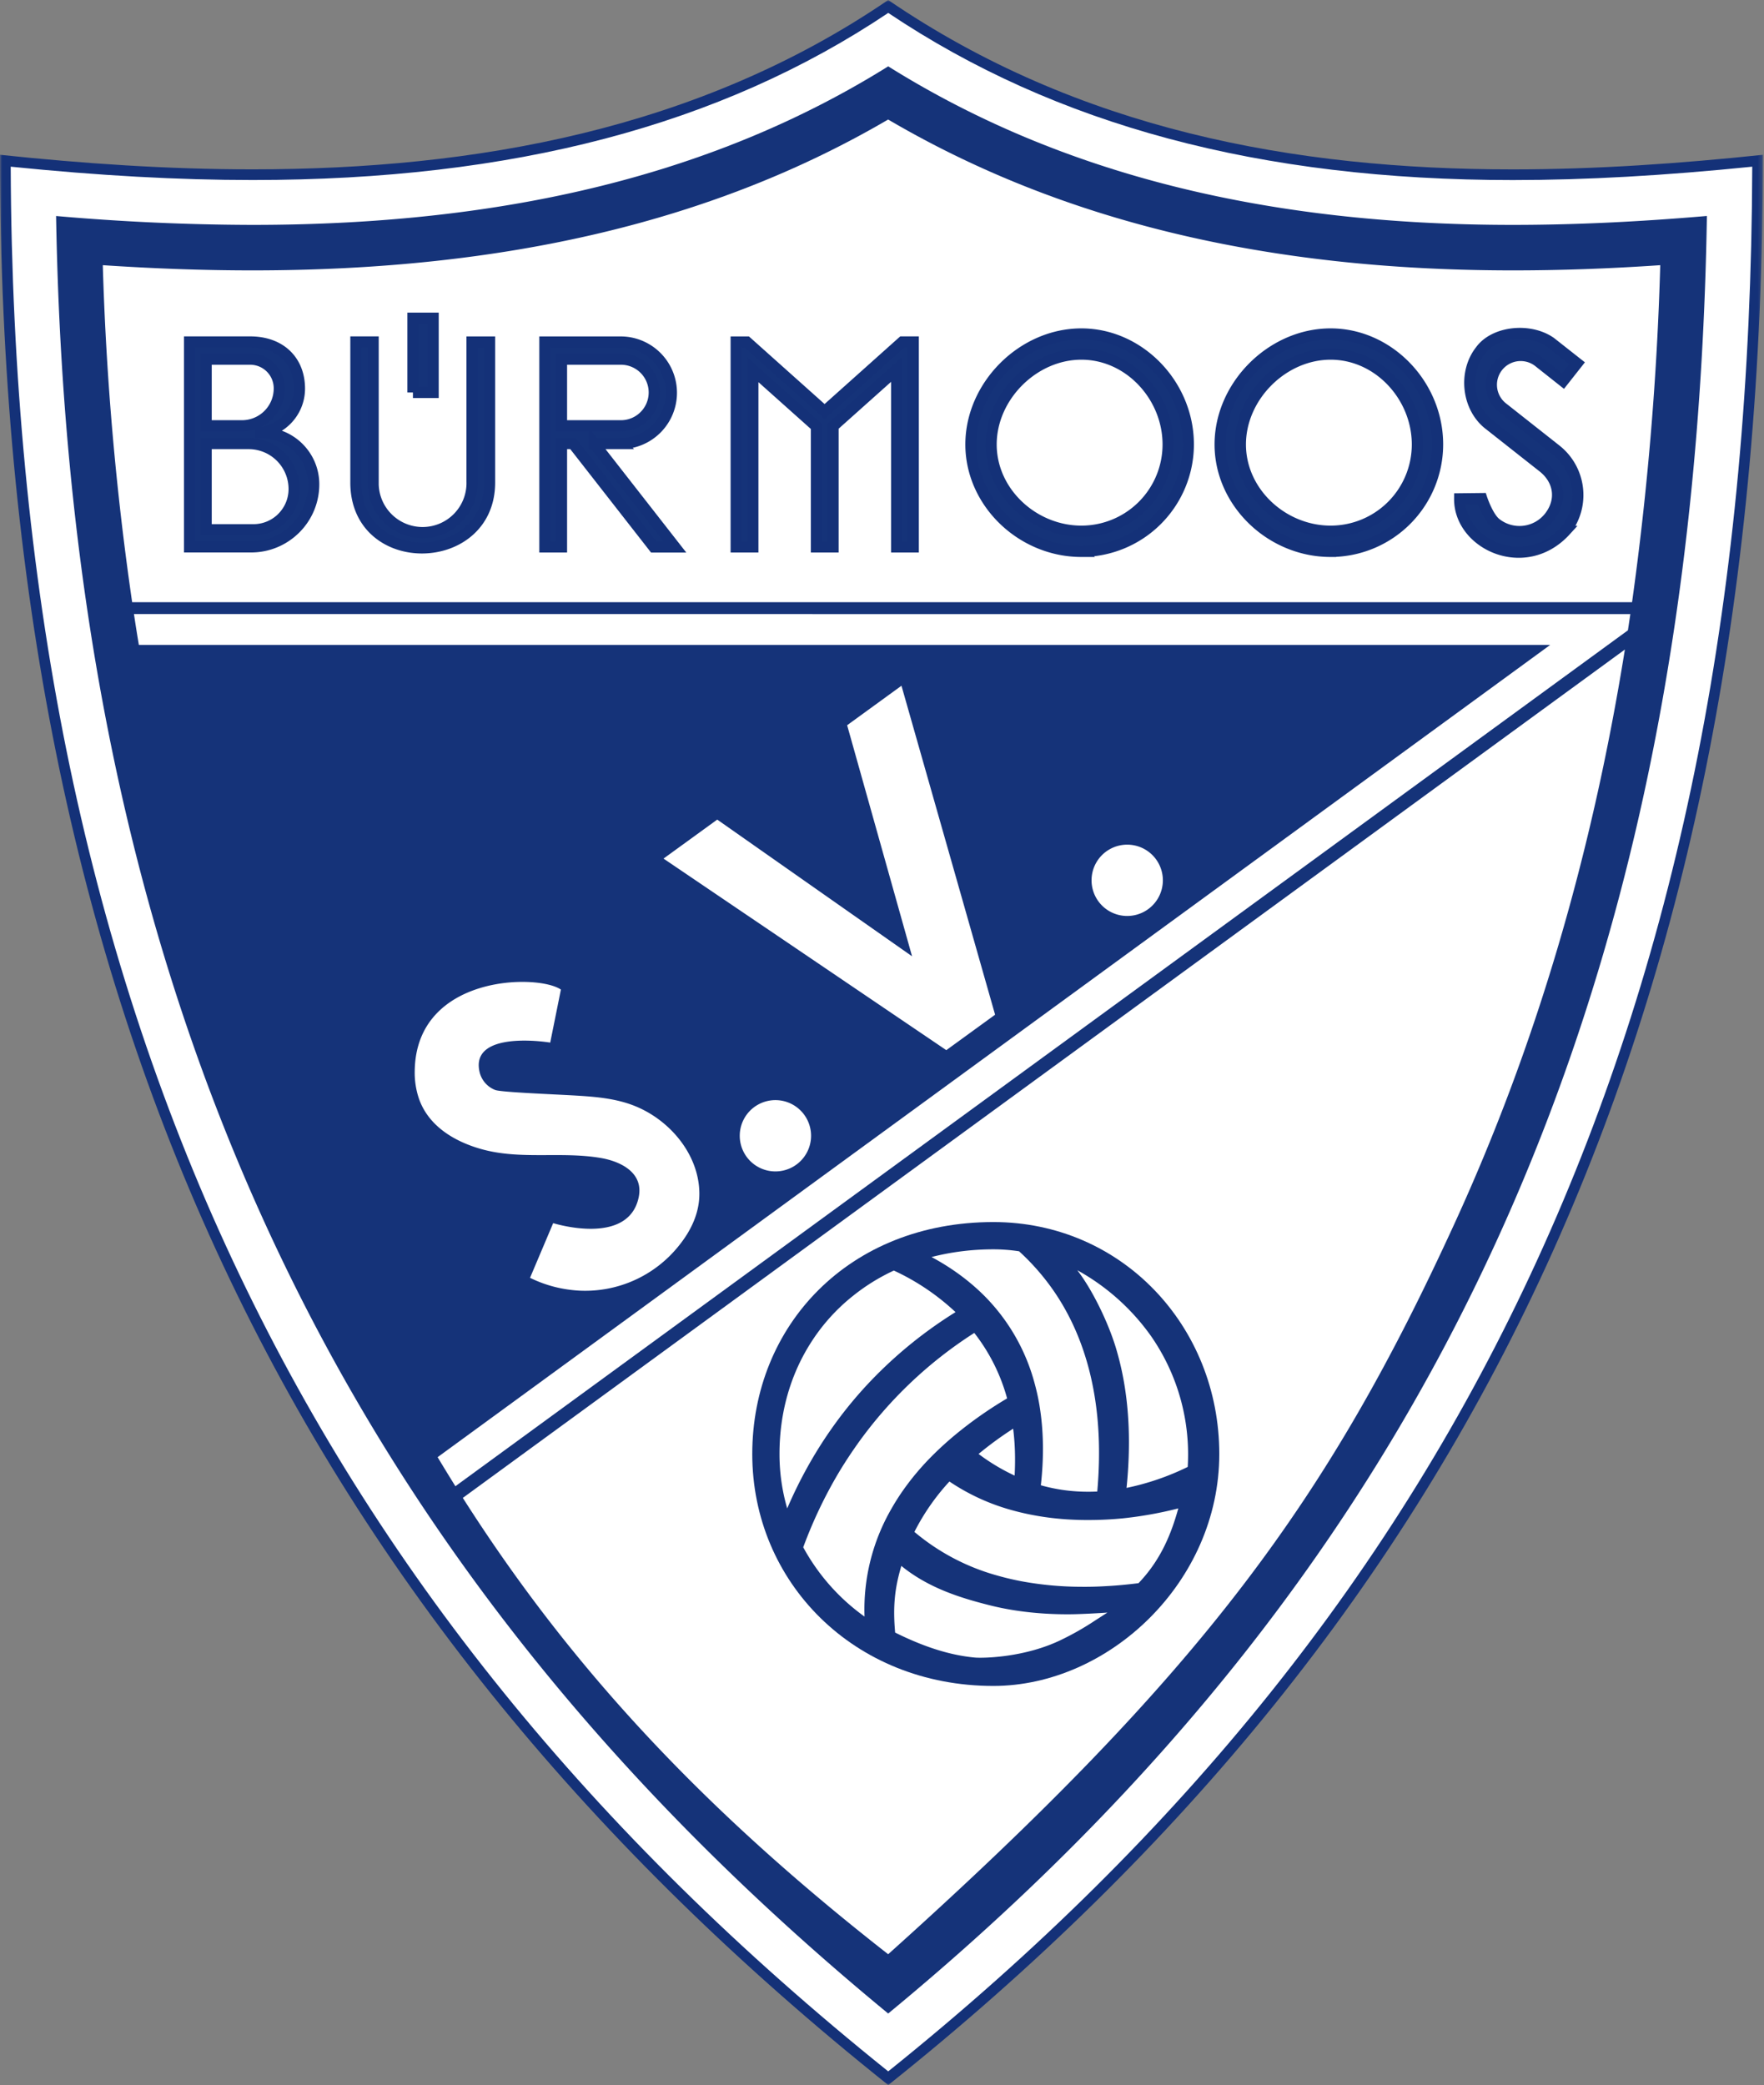
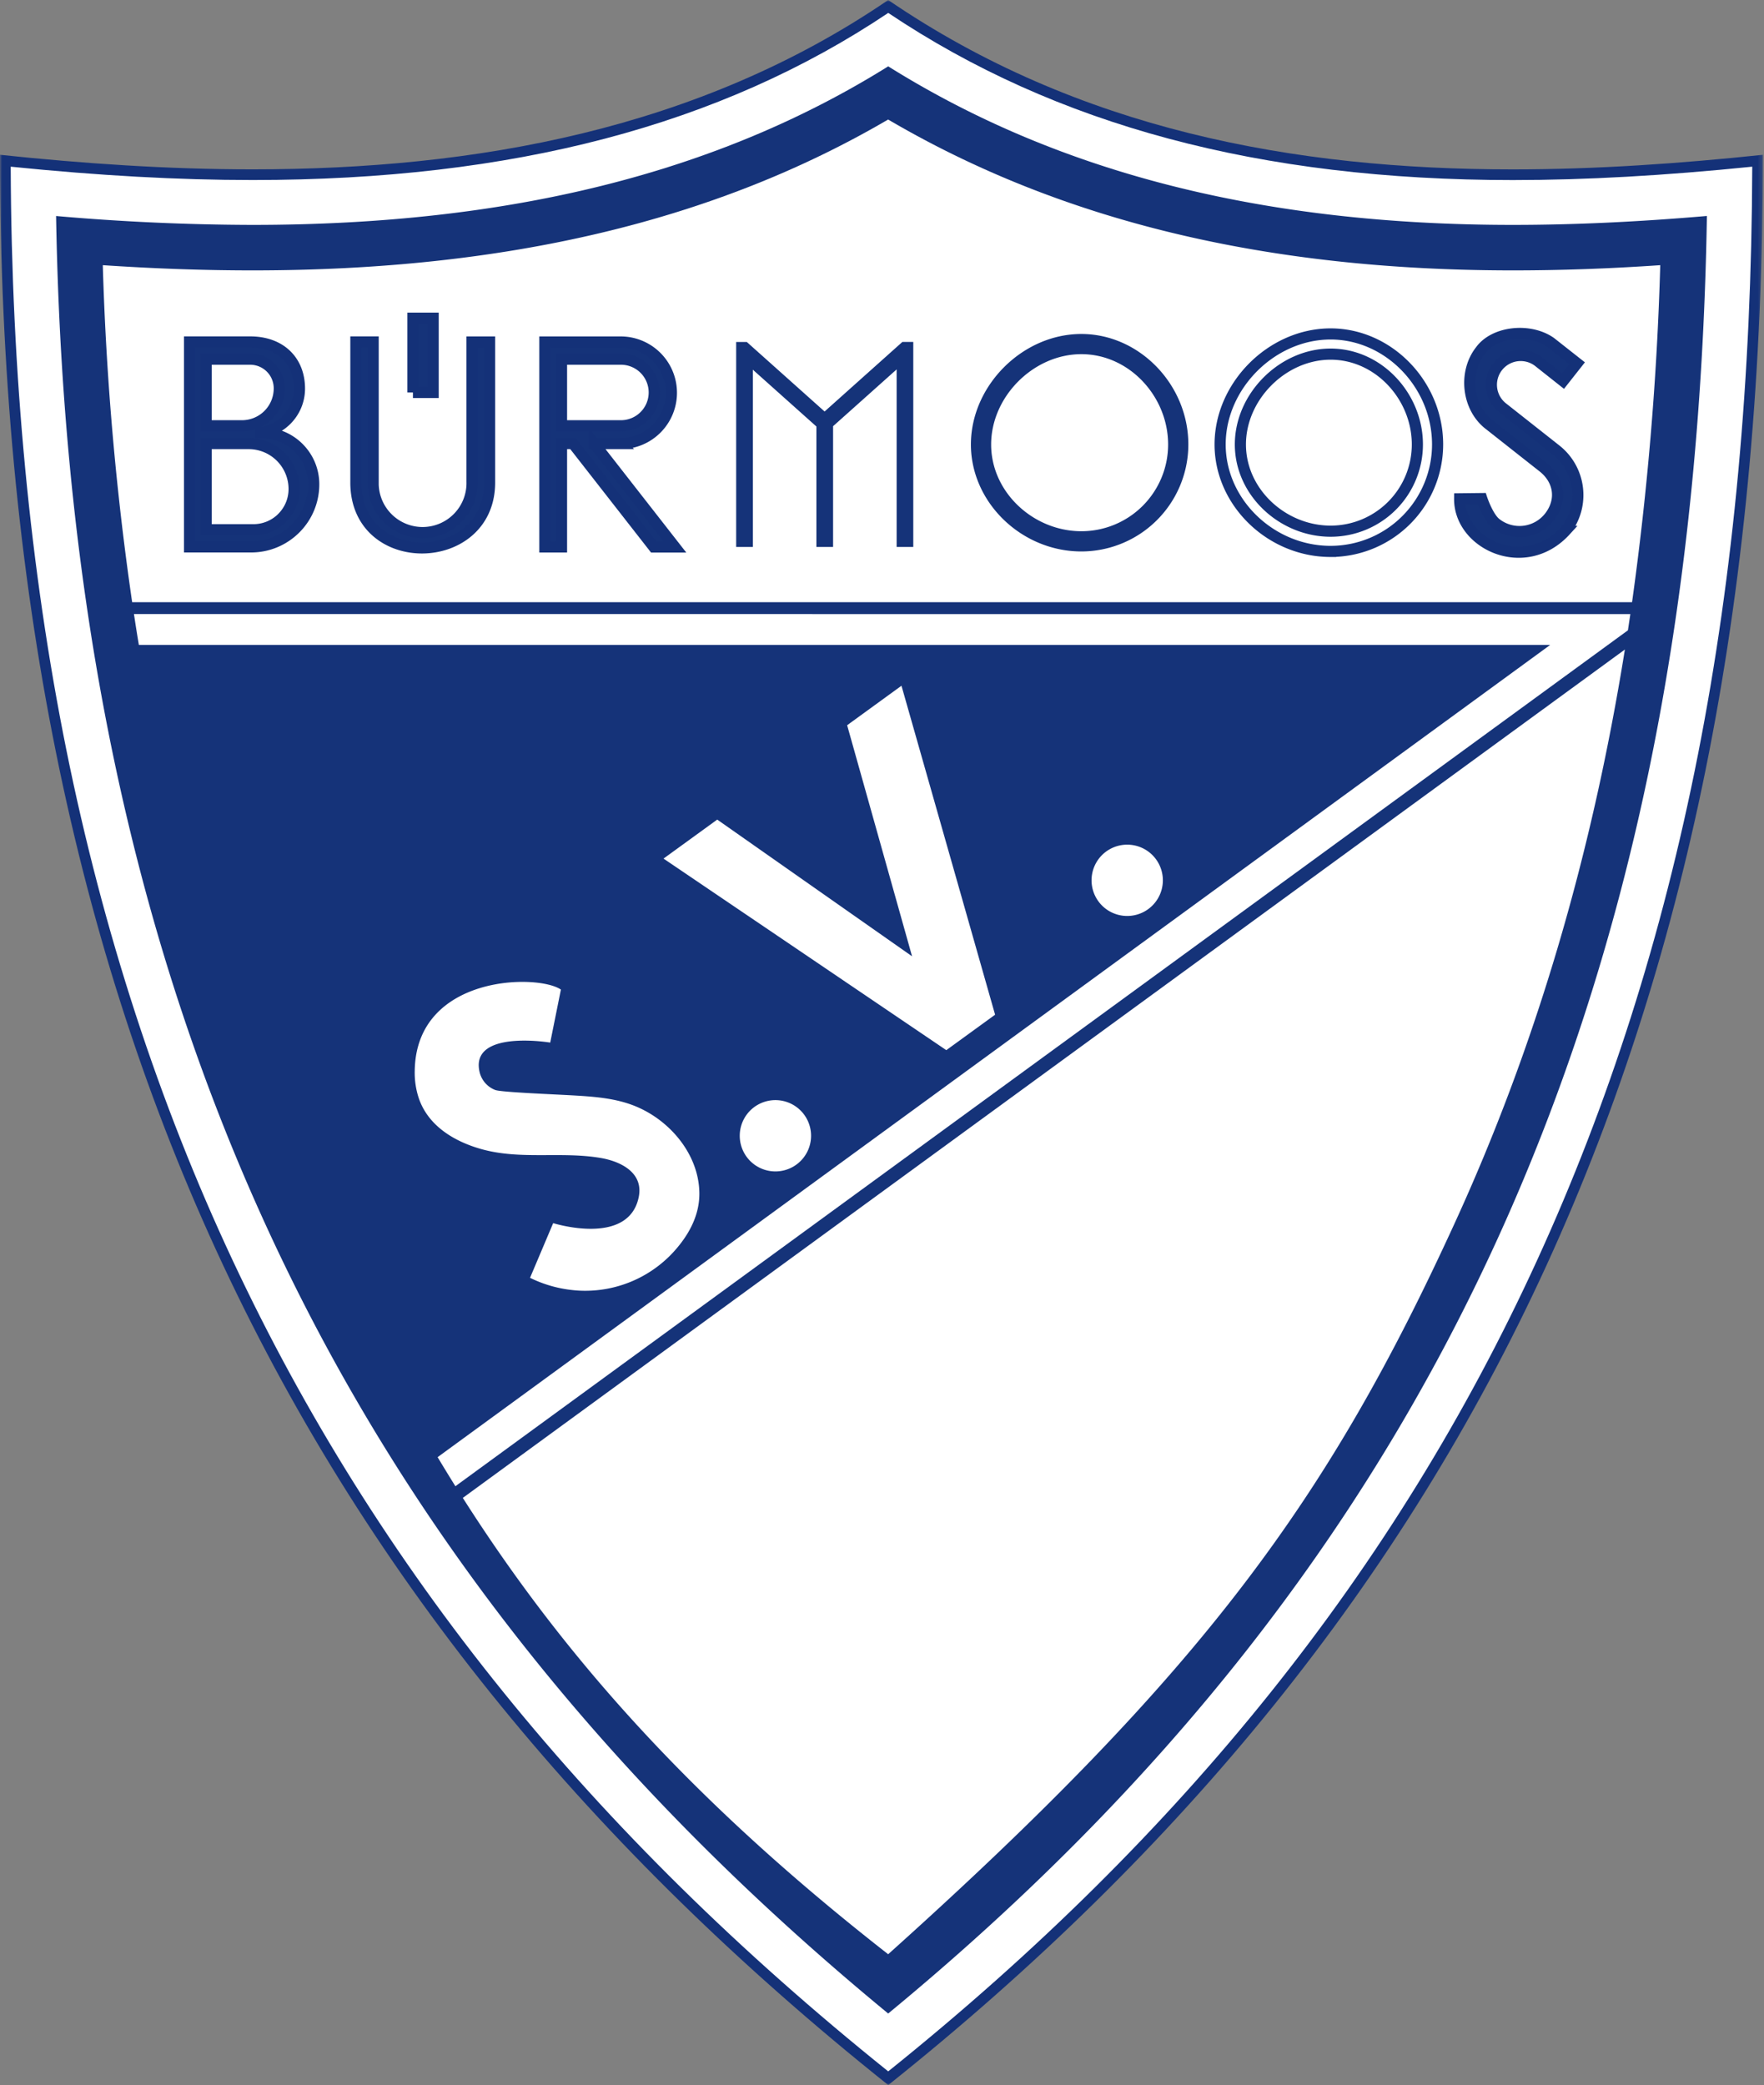
<svg xmlns="http://www.w3.org/2000/svg" width="423" height="500" fill="none">
  <rect width="100%" height="100%" fill="#808080" stroke="none" />
-   <path fill="#fff" d="M213 498.36C68.9 383.05 1.6 236.88 1.27 38.54c21.68 2.26 41.1 3.35 59.31 3.35C123 41.9 172.86 28.7 213 1.55c40.11 27.14 89.12 40.34 149.77 40.34 17.82 0 37.04-1.1 58.7-3.35-.15 102.14-17.08 188.6-51.74 264.29-34.1 74.45-85.38 138.42-156.73 195.53Z" />
+   <path fill="#fff" d="M213 498.36C68.9 383.05 1.6 236.88 1.27 38.54c21.68 2.26 41.1 3.35 59.31 3.35C123 41.9 172.86 28.7 213 1.55c40.11 27.14 89.12 40.34 149.77 40.34 17.82 0 37.04-1.1 58.7-3.35-.15 102.14-17.08 188.6-51.74 264.29-34.1 74.45-85.38 138.42-156.73 195.53" />
  <mask id="a" width="423" height="500" x="0" y="0" maskUnits="userSpaceOnUse" style="mask-type:luminance">
    <path fill="#fff" d="M0 0h422.75v500H0V0Z" />
  </mask>
  <g mask="url(#a)">
    <path fill="#143178" d="M213 0C167.4 31.12 113.88 40.61 60.6 40.61c-20.39 0-40.75-1.39-60.6-3.49C0 242.72 71.63 387.21 213 500 354.35 387.2 422.74 242.73 422.74 37.12c-19.86 2.1-39.96 3.5-59.99 3.5-52.35 0-104.2-9.5-149.77-40.62Zm0 3.1c40.19 26.96 89.2 40.08 149.76 40.08 17.48 0 36.3-1.06 57.42-3.21-.3 101.32-17.2 187.16-51.63 262.33-33.88 73.99-84.78 137.6-155.56 194.42-71.25-57.2-122.68-120.8-157.18-194.44-17.7-37.75-31.11-78.96-39.9-122.47C7.22 136.74 2.74 89.71 2.57 39.97c21.15 2.15 40.16 3.2 58.02 3.2 62.3 0 112.18-13.1 152.4-40.07Z" />
  </g>
  <path fill="#153379" d="M212.99 482.85C146.54 428.14 98.25 367.48 65.55 297.7c-33.4-71.3-50.5-151.88-52.1-245.9a552.64 552.64 0 0 0 47.15 2.13c61.47 0 111.44-12.45 152.39-38.02 40.86 25.57 89.96 38.02 149.77 38.02 14.47 0 29.8-.7 46.55-2.14-1.55 94.61-18.12 175.22-50.54 246.02-32.1 70.07-79.83 130.68-145.78 185.03Z" />
  <path fill="#fff" d="M398.12 63.6a735.47 735.47 0 0 1-6.76 80.81H31.69a703.44 703.44 0 0 1-7.04-80.82c12.56.84 24.47 1.25 35.94 1.25 60.75 0 110.8-11.85 152.38-36.18 41.45 24.33 90.64 36.18 149.8 36.18 11.2 0 22.9-.4 35.35-1.25ZM390.95 147.26l-.58 3.89L109.2 356.4c-1.43-2.3-2.86-4.63-4.26-6.97l266.78-194.77H33.3c-.42-2.46-.8-4.93-1.18-7.41M389.64 155.76c-8.03 50.02-21.57 95.55-40.79 137.51-30.25 66.06-59.9 107.18-135.87 175.36-47.6-37.18-78.1-71.9-102-109.43" />
-   <path fill="#153379" d="M292.38 348.67c0 30.72-26.5 55.62-54.17 55.62-33.46 0-57.82-24.9-57.82-55.62 0-30.71 23.08-55.62 57.82-55.62 30.71 0 54.17 24.9 54.17 55.62Z" />
-   <path fill="#fff" d="m265.55 386.7-2.98 1.92a67.81 67.81 0 0 1-7.88 4.51c-8.8 4.37-18.9 4.52-20.86 4.36-6.83-.62-13.35-3.1-19.18-6-.55-6.18-.13-10.57 1.49-15.98 6.4 5.2 13.87 7.61 21.28 9.46 1.98.5 3.97.89 5.95 1.2 4.59.71 9.16.98 13.56.93 2.16-.02 6.56-.25 8.62-.4ZM229.13 314.65a104.12 104.12 0 0 0-19.51 15.65 98.98 98.98 0 0 0-10.3 12.42c-4.07 5.8-7.6 12.13-10.55 19a46.55 46.55 0 0 1-1.85-13.05c0-9.86 2.6-18.79 7.24-26.24a45.52 45.52 0 0 1 10.4-11.69 47.56 47.56 0 0 1 9.78-6.06 55.79 55.79 0 0 1 14.79 9.97ZM241.5 335.34a97.33 97.33 0 0 0-12.33 8.64c-2.6 2.15-5 4.4-7.2 6.74-3.23 3.48-6 7.18-8.22 11.1a48.25 48.25 0 0 0-6.44 25.84 49.58 49.58 0 0 1-14.7-16.62c2.5-6.76 5.56-13.06 9.1-18.87 1.27-2.05 2.59-4.05 3.97-5.98v-.01a101.4 101.4 0 0 1 27.95-26.54 44.47 44.47 0 0 1 7.87 15.7Z" />
  <path fill="#fff" d="M282.55 361.72c-1.77 6.43-4.37 12.53-9.54 17.93-2.42.3-4.96.56-7.6.7-2.1.13-4.26.19-6.45.16a79.37 79.37 0 0 1-13.74-1.27 64.88 64.88 0 0 1-6.03-1.41 52.52 52.52 0 0 1-19.92-10.48 53.36 53.36 0 0 1 8.4-12.08 50.84 50.84 0 0 0 14.72 6.8c2.05.58 4.1 1.04 6.15 1.4 4.66.83 9.32 1.1 13.78 1.02 2.34-.03 4.63-.17 6.85-.38a93.6 93.6 0 0 0 13.38-2.39ZM284.9 348.68c0 1.03-.03 2.06-.09 3.09a61.5 61.5 0 0 1-14.67 5.03c1.06-10.4.6-19.37-.94-27.1-.45-2.27-1-4.43-1.62-6.5-1.9-6.26-5.7-14-9.25-18.6A53.13 53.13 0 0 1 276 320.38a49.7 49.7 0 0 1 8.9 28.3ZM263.11 357.67c-4.4.21-8.93-.2-13.52-1.5.73-6.48.64-12.3-.08-17.5-.33-2.47-.82-4.8-1.43-7A46.8 46.8 0 0 0 236 310.7c-3.99-3.98-8.4-7-12.62-9.26 4.64-1.2 9.6-1.85 14.83-1.85 2.07 0 4.13.16 6.16.47a55.8 55.8 0 0 1 8.43 9.68c3.1 4.54 5.76 9.9 7.65 16.2.64 2.1 1.18 4.3 1.63 6.6 1.42 7.24 1.89 15.56 1.04 25.12ZM243.3 353.85a48.21 48.21 0 0 1-8.64-5.19 85.85 85.85 0 0 1 8.29-6.06c.44 3.47.57 7.2.35 11.25ZM134.5 237.31l-2.56 12.7c-5.17-.78-19.14-1.7-16.9 7.22a6.12 6.12 0 0 0 3.71 4.15c1.42.55 14.4 1.04 19.35 1.34 4.83.29 9.75.7 14.28 2.56 8.25 3.38 15.12 11.46 15.32 20.62.12 5-2.1 9.34-4.88 12.79a28.77 28.77 0 0 1-24.06 10.8c-3.6-.22-7.61-1.07-11.66-3.07l5.55-13.11s18.1 5.7 20.52-6.27c1.16-5.74-4.15-8.47-8.97-9.33-9.53-1.67-19.22.49-28.69-2.13-6.46-1.8-12.75-5.5-15.06-12.15a19.41 19.41 0 0 1-1-6.6c.29-23.08 29.5-23.37 35.06-19.52ZM194.49 272.36a8.55 8.55 0 1 1-17.1 0 8.55 8.55 0 0 1 17.1 0ZM238.62 243.33l-11.7 8.5-67.81-45.94 12.88-9.35 46.72 32.78-15.57-55.41 13.03-9.47M278.85 211.1a8.55 8.55 0 1 1-17.1 0 8.55 8.55 0 0 1 17.1 0Z" />
  <path fill="#153379" d="M67.67 124.18a9.76 9.76 0 0 1-6.9 2.85H49.44v-20.66h10.19a10.9 10.9 0 0 1 10.9 10.9c0 2.7-1.1 5.14-2.86 6.9ZM49.44 86.14h10.55a6.98 6.98 0 0 1 6.98 6.98 8.94 8.94 0 0 1-8.98 8.98h-8.55V86.14Zm13.47 17.67H61.2c5.86 0 10.61-4.76 10.61-10.62C71.81 86.6 67.34 82 59.98 82H45.45v49.15H60.2c4.16 0 7.9-1.68 10.63-4.4a14.97 14.97 0 0 0 4.4-10.63c0-6.8-5.51-12.32-12.32-12.32Z" />
  <path stroke="#143178" stroke-miterlimit="10" stroke-width="2.67" d="M67.67 124.18a9.76 9.76 0 0 1-6.9 2.85H49.44v-20.66h10.19a10.9 10.9 0 0 1 10.9 10.9c0 2.7-1.1 5.14-2.86 6.9ZM49.44 86.13h10.55a6.98 6.98 0 0 1 6.98 7 8.94 8.94 0 0 1-8.98 8.97h-8.55V86.13Zm13.47 17.68H61.2c5.86 0 10.61-4.76 10.61-10.62C71.81 86.6 67.34 82 59.98 82H45.45v49.15H60.2c4.16 0 7.9-1.68 10.63-4.4a14.97 14.97 0 0 0 4.4-10.63c0-6.8-5.51-12.32-12.32-12.32Z" />
  <path fill="#153379" d="M117.4 82v33.7c0 20.6-32.06 21.24-32.06 0V82h4.14v33.52a11.86 11.86 0 1 0 23.71 0V82" />
  <path stroke="#143178" stroke-miterlimit="10" stroke-width="2.67" d="M117.4 82.01v33.7c0 20.59-32.06 21.23-32.06 0V82h4.14v33.51a11.86 11.86 0 1 0 23.71 0V82.01h4.2Z" />
  <path fill="#153379" stroke="#143178" stroke-miterlimit="10" stroke-width="2.67" d="M99.02 94.12h4.85V76.3h-4.85v17.82Z" />
  <path fill="#153379" d="M134.65 102.1V86.14h14.25a7.98 7.98 0 0 1 0 15.96h-14.25Zm7.81 4.27h6.36a12.18 12.18 0 1 0 0-24.36h-18.16v49.15h3.99v-24.79h2.75l19.37 24.8h5.06" />
  <path stroke="#143178" stroke-miterlimit="10" stroke-width="2.67" d="M134.65 102.1V86.13h14.25a7.98 7.98 0 0 1 0 15.97h-14.25Zm7.81 4.27h6.36a12.18 12.18 0 1 0 0-24.36h-18.16v49.15h3.99v-24.79h2.75l19.37 24.8h5.06l-19.37-24.8Z" />
  <path fill="#153379" d="M219 82v49.16h-3.99V88.58l-15.24 13.62v28.96h-4v-28.88l-15.24-13.62v42.5h-4V82.01h2.55l18.65 16.67L216.38 82" />
-   <path stroke="#143178" stroke-miterlimit="10" stroke-width="2.67" d="M219 82v49.16h-3.99V88.58l-15.24 13.62v28.96h-4v-28.89l-15.24-13.61v42.5h-4V82.01h2.55l18.65 16.67L216.38 82H219Z" />
  <path fill="#153379" d="M259.31 127.39c-11.48 0-21.64-9.32-21.64-20.8 0-11.49 10.16-21.66 21.64-21.66 11.5 0 20.8 10.17 20.8 21.66a20.8 20.8 0 0 1-20.8 20.8Zm0-47.3c-14.11 0-26.49 12.38-26.49 26.5 0 13.9 12.13 25.65 26.5 25.65a25.68 25.68 0 0 0 25.64-25.65c0-14.37-11.75-26.5-25.65-26.5Z" />
-   <path stroke="#143178" stroke-miterlimit="10" stroke-width="2.67" d="M259.31 127.38c-11.48 0-21.64-9.32-21.64-20.8 0-11.49 10.16-21.66 21.64-21.66 11.5 0 20.8 10.17 20.8 21.66a20.8 20.8 0 0 1-20.8 20.8Zm0-47.3c-14.11 0-26.49 12.38-26.49 26.5 0 13.9 12.13 25.65 26.5 25.65a25.68 25.68 0 0 0 25.64-25.65c0-14.36-11.75-26.5-25.65-26.5Z" />
-   <path fill="#153379" d="M319.08 127.39c-11.48 0-21.64-9.32-21.64-20.8 0-11.49 10.16-21.66 21.64-21.66 11.5 0 20.8 10.17 20.8 21.66a20.8 20.8 0 0 1-20.8 20.8Zm0-47.3c-14.12 0-26.5 12.38-26.5 26.5 0 13.9 12.14 25.65 26.5 25.65a25.68 25.68 0 0 0 25.65-25.65c0-14.37-11.75-26.5-25.65-26.5Z" />
  <path stroke="#143178" stroke-miterlimit="10" stroke-width="2.67" d="M319.08 127.38c-11.48 0-21.64-9.32-21.64-20.8 0-11.49 10.16-21.66 21.64-21.66 11.5 0 20.8 10.17 20.8 21.66a20.8 20.8 0 0 1-20.8 20.8Zm0-47.3c-14.12 0-26.5 12.38-26.5 26.5 0 13.9 12.14 25.65 26.5 25.65a25.68 25.68 0 0 0 25.65-25.65c0-14.36-11.75-26.5-25.65-26.5Z" />
  <path fill="#153379" d="M375.4 127.26c-9.71 10.63-25.45 3.26-25.38-7.64l5.3-.06s1.45 4.41 3.38 5.94a9.14 9.14 0 0 0 12.83-1.5c3.13-3.97 2.45-8.86-1.5-11.99L357 101.73c-5.2-4.09-6.07-12.47-1.98-17.66 3.28-4.55 11.73-5.49 16.8-1.97l6.36 5.01-3.36 4.26-6-4.75a7.02 7.02 0 0 0-8.7 11.01l13 10.26c5.97 4.72 7 13.39 2.27 19.37Z" />
  <path stroke="#143178" stroke-miterlimit="10" stroke-width="2.67" d="M375.4 127.26c-9.71 10.63-25.45 3.26-25.38-7.64l5.3-.06s1.45 4.42 3.38 5.94a9.14 9.14 0 0 0 12.83-1.5c3.13-3.97 2.45-8.86-1.5-11.99L357 101.74c-5.2-4.1-6.07-12.48-1.98-17.67 3.28-4.55 11.73-5.49 16.8-1.97l6.36 5.01-3.36 4.26-6-4.75a7.02 7.02 0 0 0-8.7 11.01l13 10.26c5.97 4.72 7 13.4 2.27 19.37Z" />
</svg>